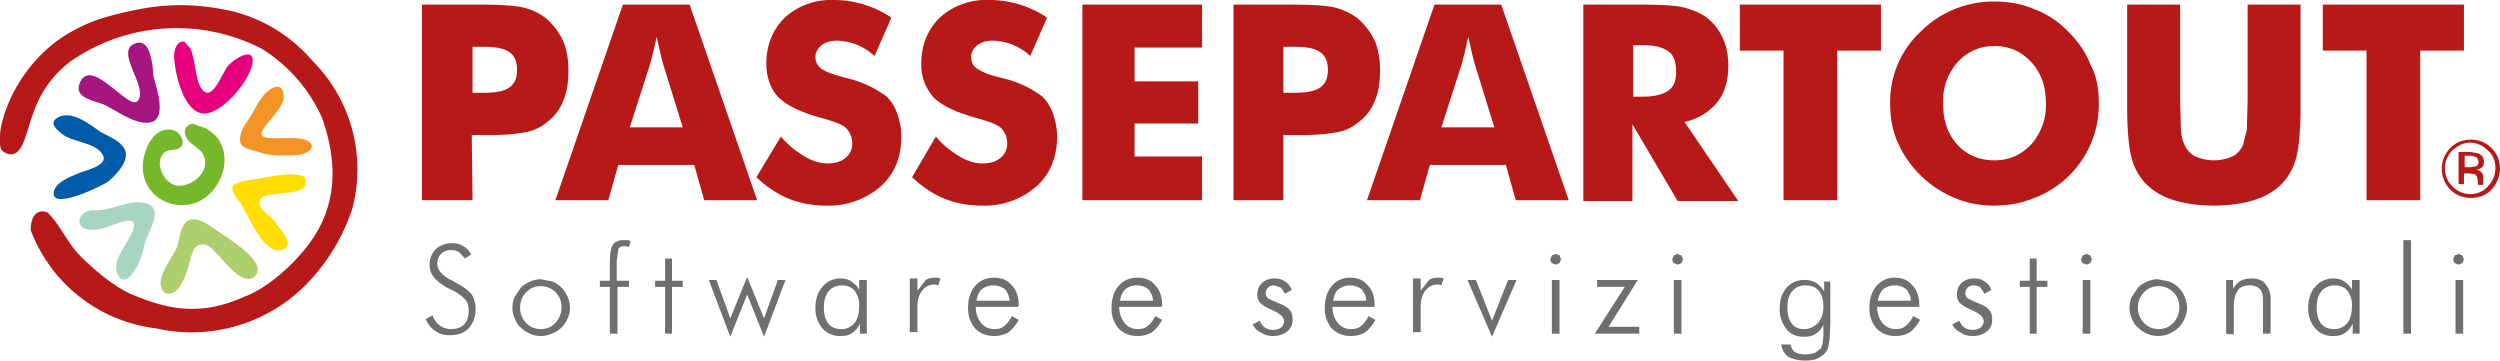
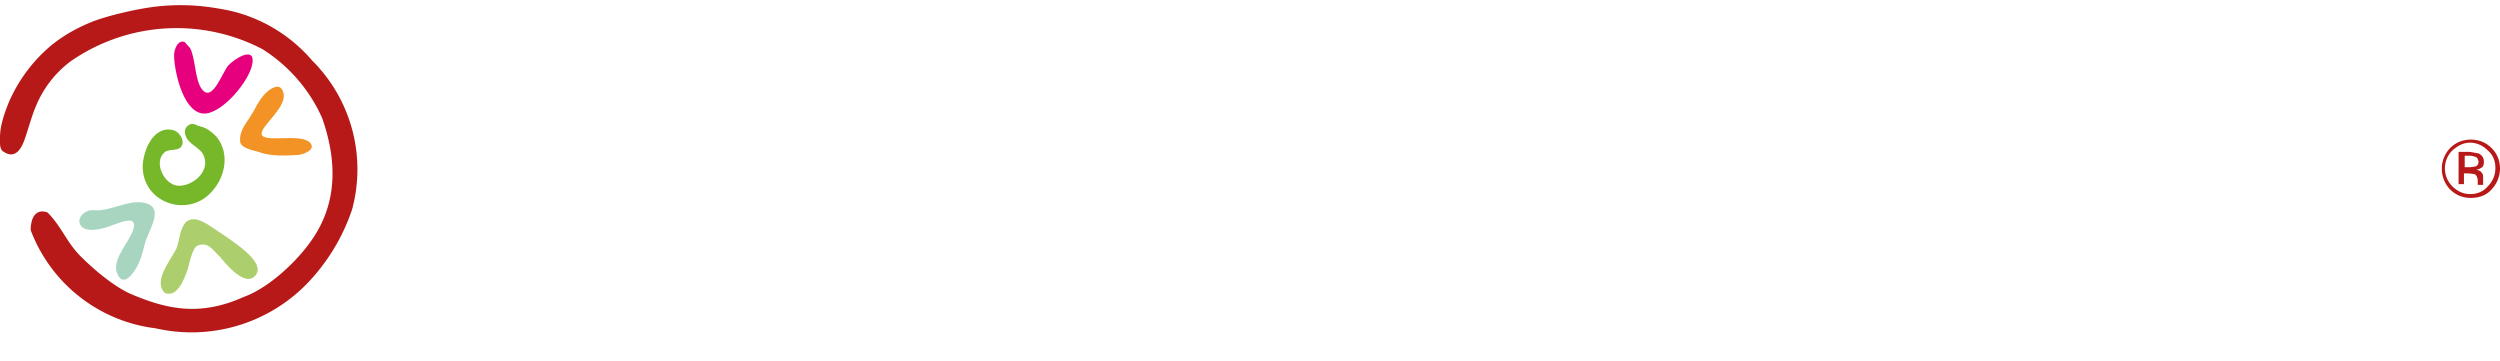
<svg xmlns="http://www.w3.org/2000/svg" id="Livello_1" viewBox="0 0 325.9 47">
  <style>.st1{fill:#706f6f}.st2{fill:#b71918}</style>
  <path d="M319.7 19.6a3.3 3.3 0 0 0 0 4.7c.6.6 1.4 1 2.3 1 .9 0 1.7-.3 2.3-1 .6-.6 1-1.4 1-2.4 0-.9-.3-1.7-1-2.3-.6-.6-1.4-1-2.3-1-.9 0-1.6.4-2.3 1zm5.1 5.1c-.7.8-1.7 1.1-2.7 1.1-1.1 0-2-.4-2.7-1.1a3.9 3.9 0 0 1 0-5.4c.7-.7 1.6-1.1 2.7-1.1s2 .4 2.7 1.1c.7.7 1.1 1.6 1.1 2.7a4 4 0 0 1-1.1 2.7zm-2-4.2a2 2 0 0 0-.9-.2h-.6v1.5h.7l.7-.1c.3-.1.4-.3.4-.7-.1-.2-.1-.4-.3-.5zm-.8-.7l1.1.2c.4.2.7.5.7 1.1 0 .4-.1.7-.4.8a1 1 0 0 1-.6.2c.3.1.6.2.7.4.2.2.2.4.2.7v.9h-.7v-.4c0-.5-.1-.8-.4-1l-.8-.1h-.6V24h-.7v-4.2h1.5z" fill-rule="evenodd" clip-rule="evenodd" fill="#b71918" />
-   <path class="st1" d="M55.5 41.6l.9-.5c.2.6.5 1 .9 1.3.4.3.9.5 1.5.5.7 0 1.3-.2 1.7-.6s.6-1 .6-1.8c0-.6-.1-1-.4-1.4a6 6 0 0 0-1.8-1.3 6.8 6.8 0 0 1-2.3-1.6c-.4-.5-.6-1-.6-1.7 0-.8.3-1.5.8-2s1.3-.8 2.1-.8c.6 0 1.1.1 1.5.4.4.2.8.6 1 1.1l-.8.5-.7-.8a2 2 0 0 0-1.1-.3c-.6 0-1 .2-1.3.5-.3.3-.5.8-.5 1.3 0 .8.7 1.6 2 2.2l.5.3c1 .5 1.6 1 2 1.5.3.5.5 1.1.5 1.9 0 1-.3 1.8-.9 2.5-.6.6-1.4.9-2.5.9-.8 0-1.4-.2-1.9-.6-.4-.2-.9-.8-1.2-1.5zM70.5 43.8c-.5 0-1-.1-1.4-.3-.5-.2-.9-.5-1.2-.8-.4-.3-.6-.7-.8-1.2-.2-.4-.3-.9-.3-1.4 0-.5.1-1 .3-1.4l.8-1.2c.4-.4.8-.6 1.2-.8.5-.2.9-.3 1.4-.3l1.5.3c.5.2.9.5 1.2.8.4.4.6.8.8 1.2.2.5.3.9.3 1.4s-.1 1-.3 1.4a3.5 3.5 0 0 1-2.1 2c-.4.2-.9.3-1.4.3zm0-.9c.8 0 1.4-.3 1.9-.8a3 3 0 0 0 .8-2 2.7 2.7 0 0 0-2.7-2.8c-.8 0-1.4.3-1.9.8s-.8 1.2-.8 2 .3 1.5.8 2 1.1.8 1.9.8zM79.5 43.5v-6.1h-1.3v-.8h1.3v-2c0-1.4.1-2.3.4-2.7.3-.4.7-.6 1.4-.6h.5l.4.1-.2.8-.4-.1h-.3c-.3 0-.6.1-.7.4l-.2 1.5v2.6H82v.8h-1.5v6.1h-1zM86.7 37.4h-1.3v-.8h1.3v-2.9h.9v2.9H89v.8h-1.4v6.1h-.9v-6.1zM95.2 43.9l-2.8-7.4h1l1.8 5 2.2-5.4 2.2 5.4 1.8-5h1l-2.8 7.4-2.2-5.5-2.2 5.5zM112.1 43.5v-1.3a3 3 0 0 1-1 1.2c-.4.3-.9.4-1.5.4a3 3 0 0 1-2.4-1 4 4 0 0 1-.9-2.7c0-1.1.3-2 .9-2.7a3 3 0 0 1 2.3-1.1c.6 0 1.1.1 1.5.4.4.3.8.6 1 1.1v-1.3h1v7h-.9zm-4.7-3.4c0 .9.2 1.6.6 2.1.4.5 1 .7 1.7.7s1.3-.3 1.7-.8c.4-.5.6-1.3.6-2.2a3 3 0 0 0-.6-2c-.4-.5-1-.7-1.7-.7s-1.3.3-1.7.8c-.4.5-.6 1.2-.6 2.1zM119.6 37.9l1-1.3c.3-.3.7-.4 1.2-.4h.4l.4.1-.3.9-.3-.1h-.3c-.6 0-1.1.3-1.5.8-.4.5-.6 1.2-.6 2v3.4h-1v-7h1v1.6zM132.7 40h-5.5c0 .9.3 1.6.7 2.1.4.5 1 .8 1.7.8.5 0 1-.1 1.3-.4.4-.3.7-.7 1-1.3l.9.5c-.4.7-.8 1.2-1.3 1.6-.5.3-1.1.5-1.9.5-1 0-1.8-.3-2.5-1a4 4 0 0 1-.9-2.7c0-1.1.3-2.1.9-2.8.6-.7 1.4-1.1 2.5-1.1 1 0 1.7.3 2.3 1 .6.6.9 1.5.9 2.6l-.1.2zm-1.1-.8c0-.6-.3-1.1-.6-1.5-.4-.3-.9-.5-1.5-.5s-1.1.2-1.5.5-.6.9-.7 1.5h4.3zM151.4 40h-5.5c0 .9.3 1.6.7 2.1.4.5 1 .8 1.7.8.5 0 1-.1 1.3-.4.4-.3.7-.7 1-1.3l.9.5c-.4.7-.8 1.2-1.3 1.6-.5.3-1.1.5-1.9.5-1 0-1.8-.3-2.5-1a4 4 0 0 1-.9-2.7c0-1.1.3-2.1.9-2.8.6-.7 1.4-1.1 2.5-1.1 1 0 1.7.3 2.3 1 .6.6.9 1.5.9 2.6l-.1.2zm-1.1-.8c0-.6-.3-1.1-.6-1.5-.4-.3-.9-.5-1.5-.5s-1.1.2-1.5.5c-.4.4-.6.9-.7 1.5h4.3zM163.3 42.3l.9-.5c.2.4.4.7.7.9.3.2.6.3 1.1.3.4 0 .7-.1 1-.3.2-.2.4-.5.4-.8 0-.5-.5-1-1.4-1.4l-.2-.1c-.7-.3-1.2-.6-1.5-.9-.3-.3-.4-.7-.4-1.1 0-.6.2-1.1.6-1.5.4-.4 1-.6 1.6-.6.6 0 1 .1 1.4.4.4.2.7.6.9 1.1l-.9.5-.5-.8-.9-.3c-.3 0-.6.1-.8.3a1 1 0 0 0-.3.7c0 .3.1.5.3.7l1.3.6c.8.3 1.3.6 1.5.9.3.3.4.7.4 1.3 0 .6-.2 1.1-.7 1.5-.5.4-1.1.6-1.8.6-.6 0-1.1-.1-1.5-.4-.7-.3-1-.7-1.2-1.1zM179.2 40h-5.5c0 .9.3 1.6.7 2.1.4.5 1 .8 1.7.8.5 0 1-.1 1.3-.4.4-.3.7-.7 1-1.3l.9.5c-.4.7-.8 1.2-1.3 1.6-.5.3-1.1.5-1.9.5-1 0-1.8-.3-2.5-1a4 4 0 0 1-.9-2.7c0-1.1.3-2.1.9-2.8a3 3 0 0 1 2.4-1.1c1 0 1.7.3 2.3 1 .6.6.9 1.5.9 2.6v.2zm-1.1-.8c0-.6-.3-1.1-.6-1.5-.4-.3-.9-.5-1.5-.5s-1.1.2-1.5.5-.6.9-.7 1.5h4.3zM185.2 37.9l1-1.3c.3-.3.7-.4 1.2-.4h.4l.4.1-.3.9-.3-.1h-.3c-.6 0-1.1.3-1.5.8-.4.5-.6 1.2-.6 2v3.4h-1v-7h1v1.6zM191.3 36.5h1.1l2.1 5.3 2.1-5.3h1.1l-3.2 7.4-3.2-7.4zM202.1 33.8l.2-.5.5-.2.5.2.2.5-.2.5-.5.2-.5-.2a.8.8 0 0 1-.2-.5zm.2 9.7v-7h1v7h-1zM207.9 43.5l3.9-6.1h-3.6v-.9h5.3l-3.8 6.1h4v.9h-5.8zM218 33.8l.2-.5.5-.2.5.2.2.5-.2.5-.5.2-.5-.2a.8.8 0 0 1-.2-.5zm.2 9.7v-7h1v7h-1zM238.6 36.5v5.7l-.1 2.1-.2 1.1c-.2.5-.6.9-1.1 1.2-.5.3-1.1.4-1.9.4-.9 0-1.6-.2-2.2-.5-.5-.4-.8-.9-.9-1.6h1.2c.1.4.3.8.6 1 .3.2.8.3 1.4.3a5 5 0 0 0 1.2-.2l.8-.6.2-.6.1-1.1v-1.4c-.2.5-.5.9-1 1.2-.4.3-.9.4-1.5.4-1 0-1.8-.3-2.3-1a4 4 0 0 1-.9-2.7c0-1.1.3-2 .9-2.7a3 3 0 0 1 2.4-1c.5 0 1 .1 1.5.4.4.3.8.7 1 1.1v-1.3h.8zm-3.3.7c-.7 0-1.3.3-1.7.8-.4.5-.6 1.2-.6 2.1 0 .9.2 1.6.6 2.1.4.5.9.7 1.6.7.7 0 1.3-.3 1.8-.8.4-.5.7-1.2.7-2.1 0-.9-.2-1.6-.6-2.1-.5-.5-1-.7-1.8-.7zM250.2 40h-5.5c0 .9.3 1.6.7 2.1.4.5 1 .8 1.7.8.5 0 1-.1 1.3-.4.4-.3.7-.7 1-1.3l.9.5c-.4.7-.8 1.2-1.3 1.6-.5.3-1.1.5-1.9.5-1 0-1.8-.3-2.5-1a4 4 0 0 1-.9-2.7c0-1.1.3-2.1.9-2.8a3 3 0 0 1 2.4-1.1c1 0 1.7.3 2.3 1 .6.6.9 1.5.9 2.6v.2zm-1.1-.8c0-.6-.3-1.1-.6-1.5-.4-.3-.9-.5-1.5-.5s-1.1.2-1.5.5c-.4.4-.6.9-.7 1.5h4.3zM254.5 42.3l.9-.5c.2.4.4.7.7.9.3.2.6.3 1.1.3.4 0 .7-.1 1-.3.2-.2.4-.5.4-.8 0-.5-.5-1-1.4-1.4l-.2-.1c-.7-.3-1.2-.6-1.5-.9-.3-.3-.4-.7-.4-1.1 0-.6.2-1.1.6-1.5.4-.4 1-.6 1.6-.6.6 0 1 .1 1.4.4.4.2.7.6.9 1.1l-.9.5-.5-.8c-.2-.2-.6-.3-.9-.3-.3 0-.6.1-.8.3a1 1 0 0 0-.3.7c0 .3.1.5.3.7l1.3.6c.8.3 1.3.6 1.5.9.3.3.4.7.4 1.3 0 .6-.2 1.1-.7 1.5-.5.4-1.1.6-1.8.6-.6 0-1.1-.1-1.5-.4-.7-.3-1-.7-1.2-1.1zM264.6 37.4h-1.3v-.8h1.3v-2.9h.9v2.9h1.4v.8h-1.4v6.1h-.9v-6.1zM271.3 33.8l.2-.5.5-.2.5.2.2.5-.2.5-.5.2-.5-.2a.8.8 0 0 1-.2-.5zm.2 9.7v-7h1v7h-1zM281.3 43.8c-.5 0-1-.1-1.4-.3-.5-.2-.9-.5-1.2-.8-.4-.3-.6-.7-.8-1.2s-.3-.9-.3-1.4c0-.5.1-1 .3-1.4l.8-1.2c.4-.4.8-.6 1.2-.8.5-.2.9-.3 1.4-.3l1.5.3a3.6 3.6 0 0 1 2 2c.2.5.3.9.3 1.4s-.1 1-.3 1.4c-.2.5-.5.9-.8 1.2-.4.4-.8.6-1.2.8a4 4 0 0 1-1.5.3zm.1-.9c.8 0 1.4-.3 1.9-.8a3 3 0 0 0 .8-2 2.7 2.7 0 0 0-2.7-2.8c-.8 0-1.4.3-1.9.8s-.8 1.2-.8 2 .3 1.5.8 2 1.1.8 1.9.8zM290.2 43.5v-7h.9v1.1c.3-.4.6-.8 1-1 .4-.2.9-.3 1.4-.3.8 0 1.4.2 1.8.7s.7 1.1.7 1.8v4.7h-1v-4.3c0-.7-.1-1.2-.4-1.5-.3-.3-.7-.5-1.3-.5-.7 0-1.3.2-1.6.7-.3.4-.5 1.1-.5 2.1v3.6l-1-.1zM306.7 43.5v-1.3a3 3 0 0 1-1 1.2c-.4.3-.9.4-1.5.4a3 3 0 0 1-2.4-1 4 4 0 0 1-.9-2.7c0-1.1.3-2 .9-2.7a3 3 0 0 1 2.3-1.1c.6 0 1.1.1 1.5.4.4.3.8.6 1 1.1v-1.3h1v7h-.9zm-4.7-3.4c0 .9.2 1.6.6 2.1.4.5 1 .7 1.7.7s1.3-.3 1.7-.8c.4-.5.6-1.3.6-2.2a3 3 0 0 0-.6-2c-.4-.5-1-.7-1.7-.7s-1.3.3-1.7.8c-.4.5-.6 1.2-.6 2.1zM314.3 43.5h-1V31.3h1v12.2zM319.8 33.8l.2-.5.5-.2.5.2.2.5-.2.5-.5.2-.5-.2a.8.8 0 0 1-.2-.5zm.3 9.7v-7h1v7h-1z" />
  <g>
-     <path class="st2" d="M61.6 26.1H55V.6h7.3c2.8 0 4.8.1 6 .4s2.1.8 2.9 1.4a9 9 0 0 1 2.2 2.9c.5 1.2.7 2.5.7 3.9 0 1.5-.2 2.9-.7 4a6.2 6.2 0 0 1-2.2 2.8c-.7.6-1.6 1-2.5 1.2-1 .2-2.5.4-4.7.4h-2.5l.1 8.5zm0-14h1.3c1.7 0 2.8-.2 3.5-.7.7-.5 1-1.2 1-2.3 0-1.1-.3-1.8-1-2.3-.7-.5-1.8-.7-3.4-.7h-1.4v6zM72.4 26.1L81.2.6h8.7l8.8 25.5h-6.9l-1.3-4.6h-9.9l-1.3 4.6h-6.9zm9.7-9.5H89l-2.6-8.4-.3-1.2-.5-2.2-.4 1.8-.4 1.6-2.7 8.4zM101.8 17.8c1 1.2 2.1 2 3.1 2.6 1 .6 2 .9 3 .9.9 0 1.7-.2 2.3-.7.6-.5.9-1.1.9-1.9 0-.8-.3-1.5-.8-2s-1.7-.9-3.5-1.4c-2.5-.7-4.3-1.6-5.3-2.6s-1.6-2.6-1.6-4.4c0-2.4.8-4.4 2.4-6a8.9 8.9 0 0 1 6.3-2.3 13.4 13.4 0 0 1 7.6 2.3l-2.2 5a7.4 7.4 0 0 0-4.9-2c-.8 0-1.5.2-2 .6-.5.4-.8.9-.8 1.5s.2 1.1.7 1.5 1.3.7 2.7 1.1l.3.1a14 14 0 0 1 5.6 2.5c.6.6 1.1 1.4 1.4 2.3s.5 1.8.5 2.9c0 2.7-.9 4.9-2.7 6.5a10.2 10.2 0 0 1-7.1 2.5 13 13 0 0 1-4.9-.9 14 14 0 0 1-4.2-2.8l3.2-5.3zM122 17.8c1 1.2 2.1 2 3.1 2.6 1 .6 2 .9 3 .9.9 0 1.7-.2 2.3-.7.6-.5.9-1.1.9-1.9 0-.8-.3-1.5-.8-2s-1.7-.9-3.5-1.4c-2.5-.7-4.3-1.6-5.3-2.6a6.4 6.4 0 0 1-1.6-4.4c0-2.4.8-4.4 2.4-6a9 9 0 0 1 6.4-2.3 13.4 13.4 0 0 1 7.6 2.3l-2.2 5a7.4 7.4 0 0 0-4.9-2c-.8 0-1.5.2-2 .6-.5.4-.8.9-.8 1.5s.2 1.1.7 1.5A8 8 0 0 0 130 10l.3.1a14 14 0 0 1 5.6 2.5 6 6 0 0 1 1.4 2.3c.3.9.5 1.8.5 2.9 0 2.7-.9 4.9-2.7 6.5a10.2 10.2 0 0 1-7.1 2.5 13 13 0 0 1-4.9-.9 14 14 0 0 1-4.2-2.8l3.1-5.3zM141.1 26.1V.6h15.6v5.6h-8.8v4.4h8.3v5.5h-8.3v4.3h8.8v5.7h-15.6zM167.3 26.1h-6.5V.6h7.3c2.8 0 4.8.1 6 .4 1.1.3 2.1.8 2.9 1.4.9.8 1.7 1.8 2.2 2.9s.7 2.5.7 3.9c0 1.5-.2 2.9-.7 4A6.2 6.2 0 0 1 177 16c-.7.6-1.6 1-2.5 1.2-1 .2-2.5.4-4.7.4h-2.5v8.5zm0-14h1.3c1.7 0 2.8-.2 3.5-.7.7-.5 1-1.2 1-2.3 0-1.1-.3-1.8-1-2.3s-1.8-.7-3.4-.7h-1.4v6zM178.2 26.1L187 .6h8.7l8.8 25.5h-6.9l-1.3-4.6h-9.9l-1.3 4.6h-6.9zm9.7-9.5h6.9l-2.6-8.4-.3-1.2-.5-2.2-.4 1.8-.4 1.6-2.7 8.4zM206.4 26.1V.6h7.3c2.8 0 4.8.1 5.9.4 1.1.3 2.1.7 2.9 1.3.9.7 1.6 1.6 2.1 2.7s.7 2.3.7 3.6c0 2-.5 3.6-1.5 4.8s-2.4 2.1-4.2 2.5l7 10.3h-7.9l-5.9-10v10h-6.4zm6.5-13.5h1.3c1.5 0 2.6-.3 3.3-.8.7-.5 1-1.3 1-2.4 0-1.3-.3-2.2-1-2.7s-1.7-.8-3.2-.8h-1.4v6.7zM232.5 26.1V6.6h-5.7v-6h18.4v6h-5.7v19.5h-7zM273.6 13.4a13 13 0 0 1-8.4 12.4c-1.7.7-3.4 1-5.2 1a13 13 0 0 1-5.2-1 14 14 0 0 1-7.4-7.2c-.7-1.6-1-3.3-1-5.1a12.5 12.5 0 0 1 4-9.4A13.4 13.4 0 0 1 260 .2c1.8 0 3.6.3 5.2 1a12 12 0 0 1 4.4 2.9c1.3 1.3 2.3 2.7 2.9 4.3.8 1.4 1.1 3.2 1.1 5zM260 20.9c1.9 0 3.5-.7 4.8-2.1a7.6 7.6 0 0 0 1.9-5.4c0-2.1-.6-3.9-1.9-5.3S261.9 6 260 6s-3.5.7-4.8 2.1a7.6 7.6 0 0 0-1.9 5.4c0 2.2.6 4 1.9 5.4 1.2 1.3 2.8 2 4.8 2zM277.3.6h6.9V13l.1 3.9c.1.8.2 1.5.5 2a3 3 0 0 0 1.4 1.5 6 6 0 0 0 4.8 0 3 3 0 0 0 1.4-1.5l.5-2 .1-3.9V.6h6.9v13.5c0 2.8-.2 4.9-.5 6.2a7.8 7.8 0 0 1-1.7 3.4c-.9 1-2.1 1.8-3.6 2.3s-3.4.8-5.5.8c-2.2 0-4-.3-5.5-.8a8.3 8.3 0 0 1-3.6-2.3 7.8 7.8 0 0 1-1.7-3.4c-.3-1.3-.5-3.4-.5-6.2V.6zM308.5 26.1V6.6h-5.7v-6h18.4v6h-5.7v19.5h-7z" />
-   </g>
+     </g>
  <g>
    <path d="M27.3 25.3c-3.1 3-8.6 1.1-8.7-3.5 0-2.1 1.4-5.6 4.1-4.8.6.2 1.4 1.2 1 2-.4.8-1.7.3-2.3.9-1.4 1.3 0 4.1 1.7 4.3 1.8.2 4.3-1.7 3.5-3.8-.4-1.2-2-1.5-2.4-2.7-.2-.5-.1-1.1.4-1.4.6-.4 1 .1 1.6.2.8.2 1.4.7 2 1.3 1.9 2.3 1.1 5.6-.9 7.5z" fill="#76b82a" />
    <path class="st2" d="M39.9 37.1a21 21 0 0 1-19.6 5.7A20 20 0 0 1 4 30c0-.6.1-1.3.4-1.8.4-.6 1-.8 1.8-.5 1.8 1.8 2.5 3.9 4.3 5.7 1.8 1.8 4.3 3.9 6.5 4.9 4.7 2 9 3 14.8.4 3.3-1.2 7-4.7 8.9-7.5 3.1-4.5 3.4-9.8 1.3-15.8a20.4 20.4 0 0 0-7.8-9A24.2 24.2 0 0 0 9.2 8a13.9 13.9 0 0 0-4.5 5.8c-.6 1.4-1 3-1.5 4.4-.5 1.4-1.3 2.5-2.7 1.6-.6-.3-.5-1.2-.5-1.9 0-1.4.5-2.9 1-4.2a20 20 0 0 1 5.7-7.8c1.6-1.3 3.4-2.3 5.4-3.1C14.2 2 17.7 1.2 20 .9c4-.5 7.1-.1 10 .5a20 20 0 0 1 10.7 6.5 20 20 0 0 1 5.2 19.4 25.7 25.7 0 0 1-6 9.8z" />
-     <path d="M19.9 8.7l.1 1.2c.3 1.3 1.8 5.3-.2 6-1.8.6-4.5-1.4-6.1-2.2-1-.5-3.9-.8-3.4-2.6 1.3-4.2 6.4 3.3 7.6 2.1 1.7-1.7-3.3-6.7-.1-7.6 1.5-.4 1.9 1.7 2.1 3.1z" fill="#a71680" />
    <path d="M24.1 5.5l.7.8c.7 1.4.6 4.1 1.5 5.3 1.4 1.9 2.7-2.3 3.5-3.1.7-.8 3.5-2.6 3.1-.2-.4 2.3-3.8 6.3-6.1 6.5-2.8.2-4-5.2-4.1-7.3-.1-1.2.6-2.4 1.4-2z" fill="#e6007e" />
-     <path d="M16.1 19.2c1.1 1.5-.9 3.5-1.9 4.4-.6.5-7.1 3.7-7.2 1.7-.1-1.4 2.2-2.3 3.2-2.7.9-.4 4-1 3.2-2.4-.9-1.7-4-1.6-5.4-2.8-.6-.5-1.6-1.3-.6-2 1.8-1.2 4.3.8 5.7 1.8.9.5 2.3 1 3 2z" fill="#005ca9" />
    <path d="M24.2 29l.1-.1c1.1-.9 2.7.3 3.6.9 1.7 1.2 7.4 4.5 5.2 6.3-1.4 1.2-4-2.1-4.4-2.6-1-.9-1.5-2-2.9-1.5-.7.2-1.1 2.3-1.3 3-.5 1.5-1.4 3.8-3 3.2-1.6-1.5.7-4.2 1.5-5.8.4-1 .4-2.5 1.2-3.4z" fill="#adce6d" />
-     <path d="M33.7 23.3a15 15 0 0 1 1.7-.3c.9-.2 4.1-.6 4.4.3.6 1.9-2.6 1.8-3.3 1.9-.9.2-3.1.1-2.6 1.6.3.9 1.5 1.4 2 2.2.5.8 2.8 3 .8 3.6-1.6.5-3-2-3.7-3.1l-1.4-2.6c-.3-.6-1.3-1.6-1.3-2.3-.2-.9 2.6-1.2 3.4-1.3z" fill="#ffde00" />
    <path d="M32.5 15.4l.5-.8c.6-1.1 1.3-2.5 2.5-3.1.9-.5 1.4 0 1.5.9.1 1.8-2.9 4-2.9 5 0 1.4 5.3-.2 6.4 1.3.6.8-.8 1.4-1.6 1.5-1.8.1-3.6.2-5.2-.4-.7-.2-2.4-.5-2.4-1.4-.1-1.2.6-2.1 1.2-3z" fill="#f39325" />
    <path d="M10.7 29.6c1 .8 3.1.1 4.1-.3 1.1-.4 3.1-1.2 2.6.5-.4 1.6-2.7 3.8-2.2 5.6.4 1.3 1.2 1.6 2.4-.2.7-1.1 1-2.3 1.3-3.5.6-2 2.7-4.8-.3-5.3-2.1-.3-4.3 1.2-6.4 1-1.2-.1-2.5 1.2-1.5 2.2z" fill="#a7d5bf" />
  </g>
</svg>